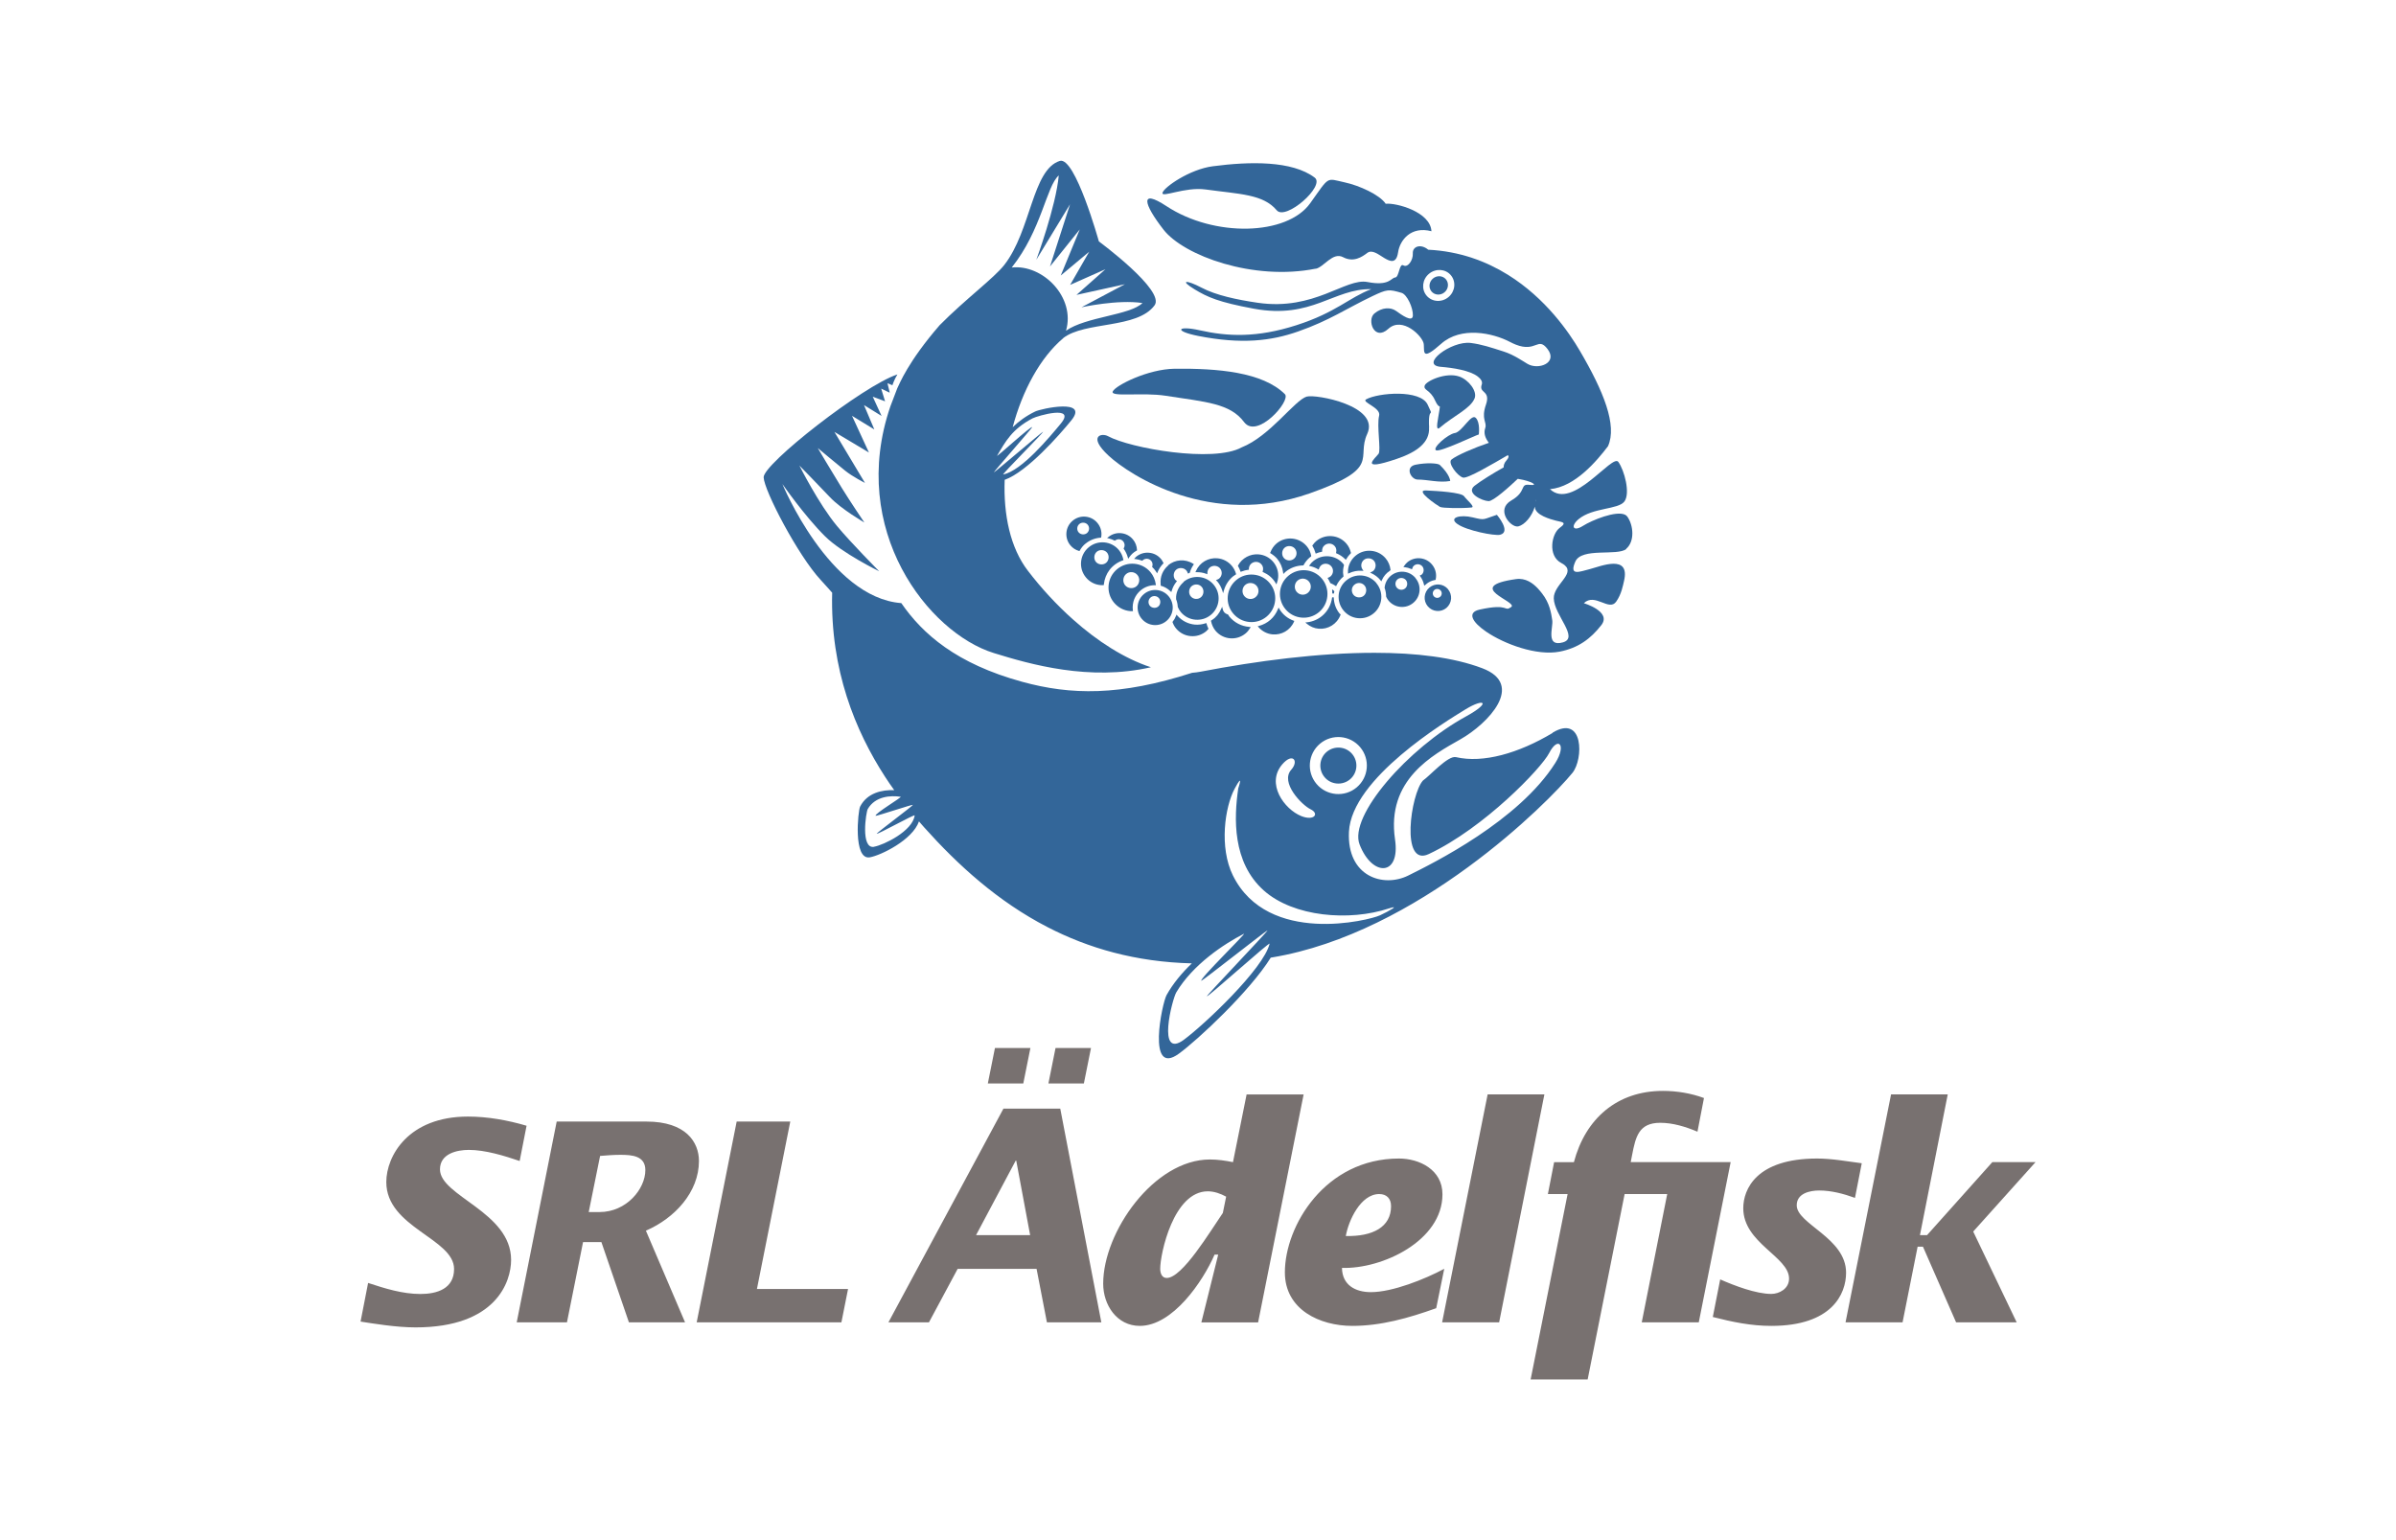
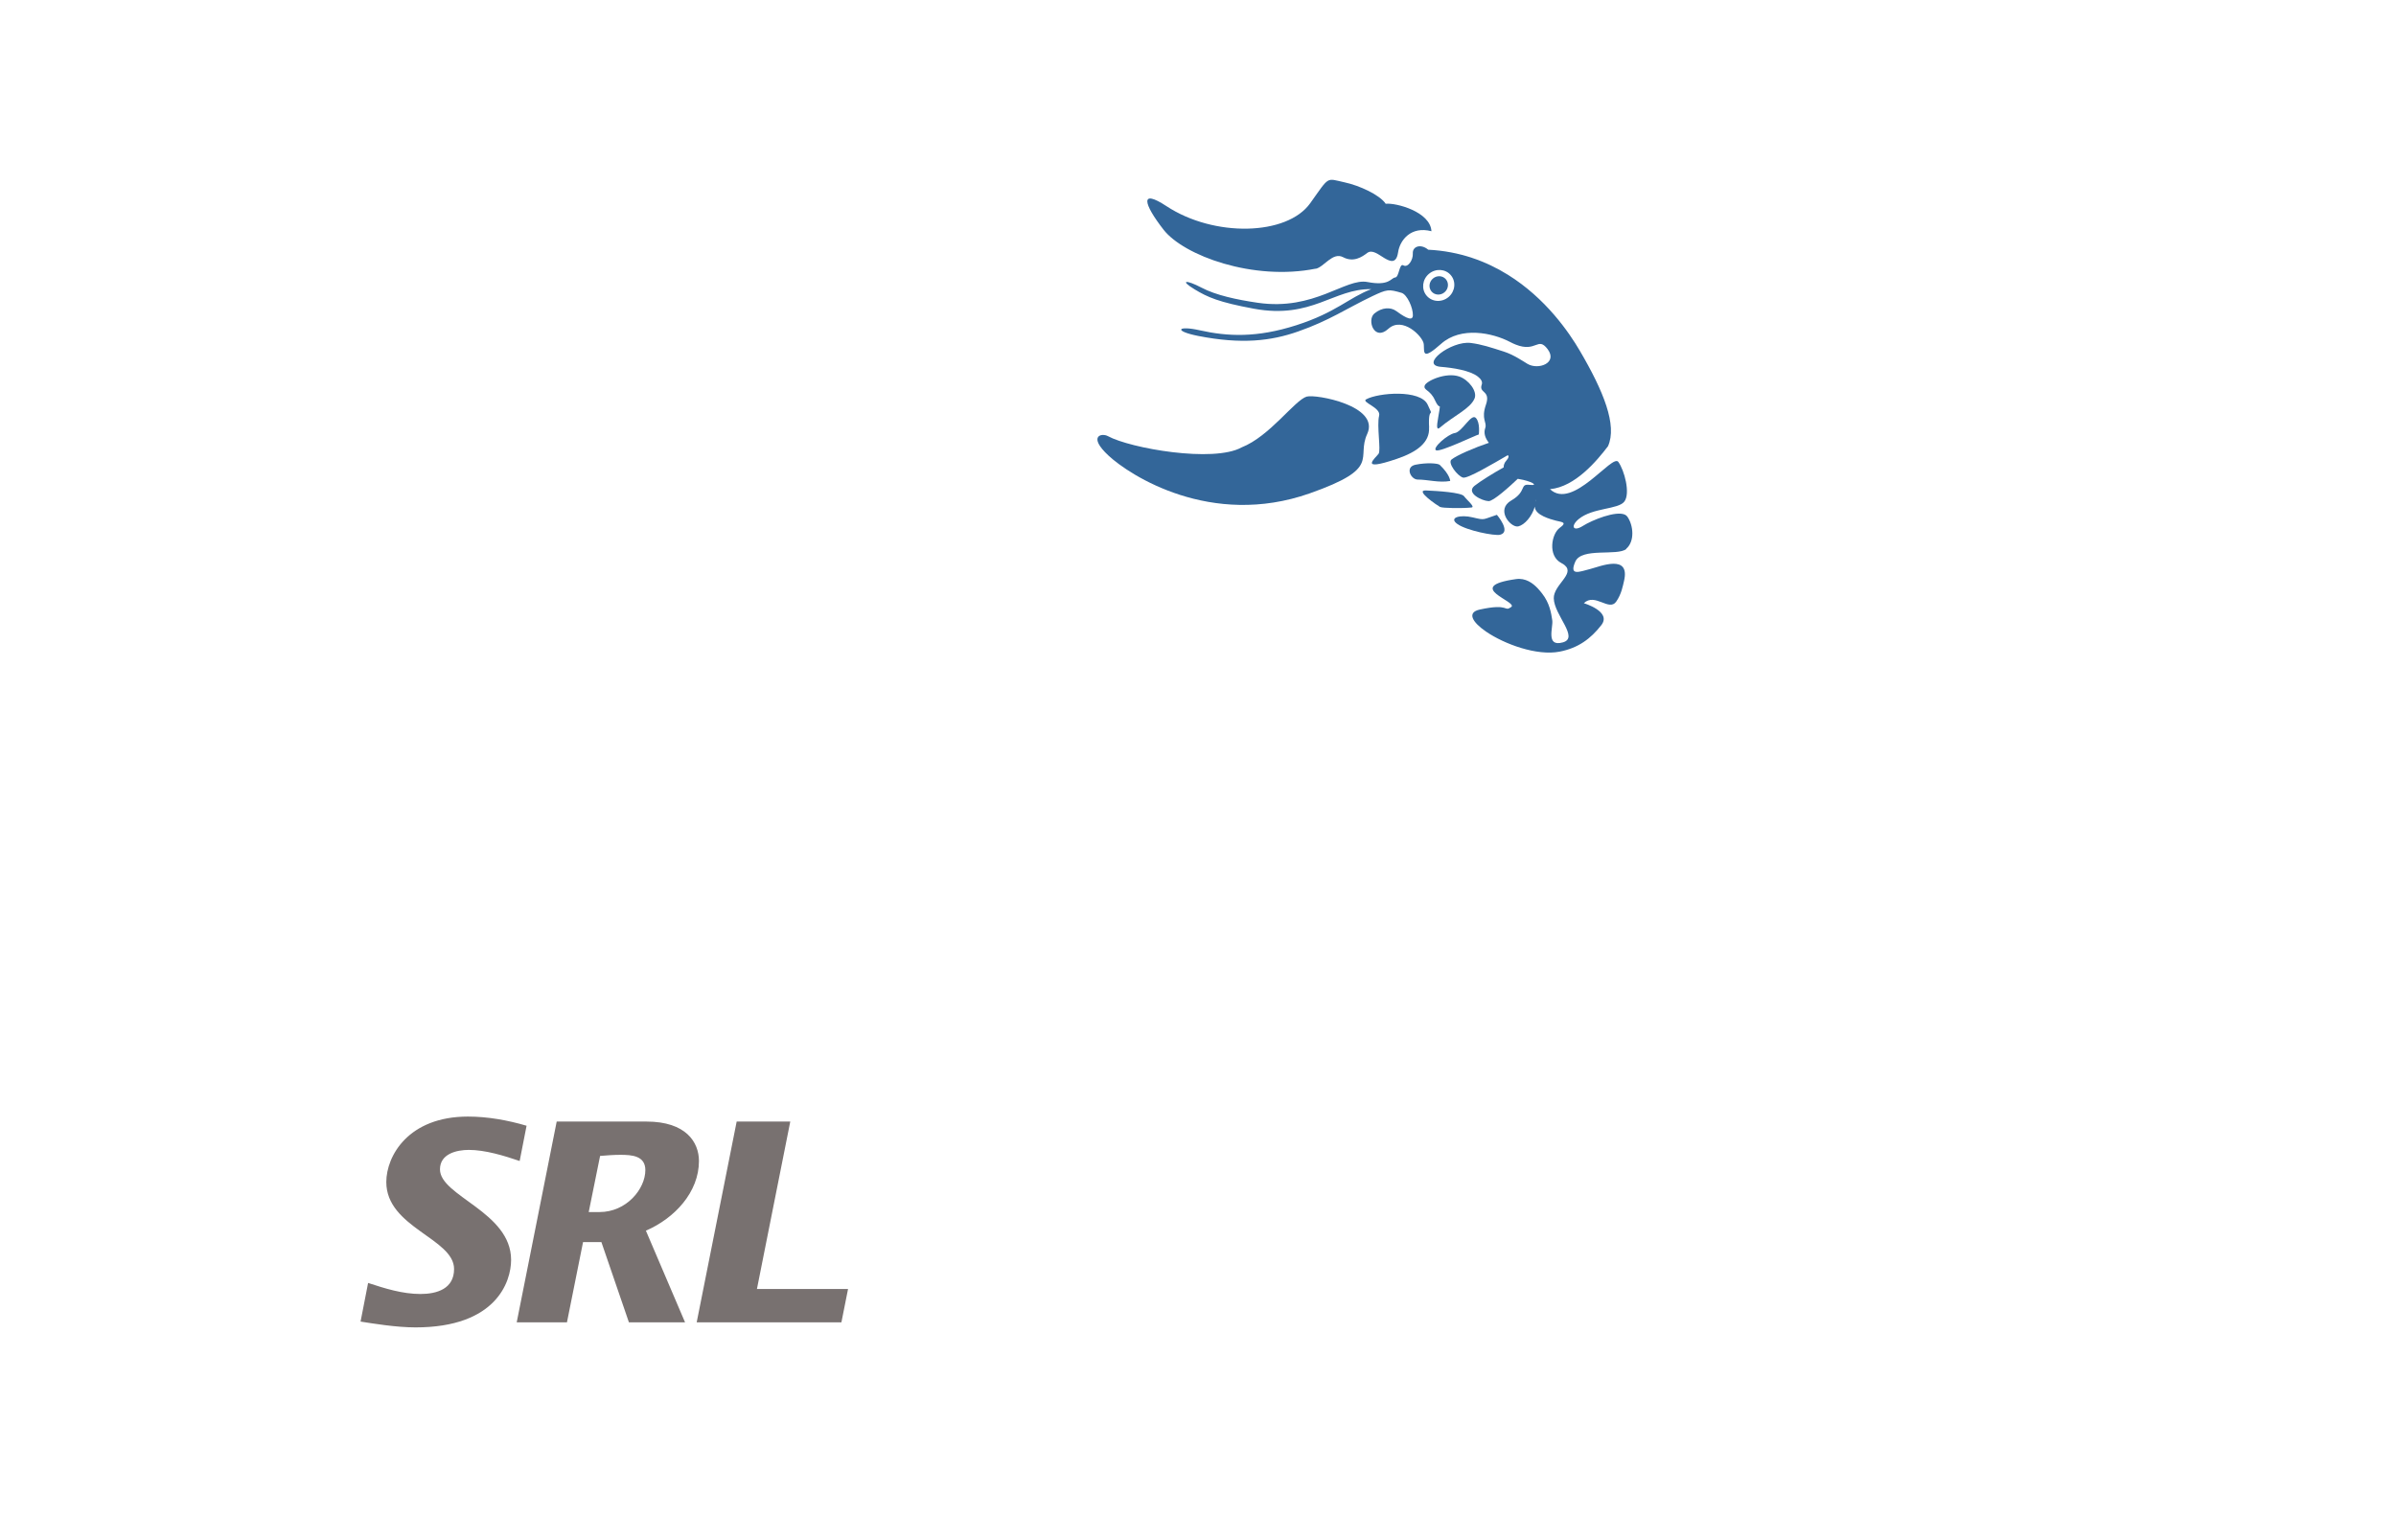
<svg xmlns="http://www.w3.org/2000/svg" id="srladelfisk" viewBox="0 0 350 225">
  <defs>
    <style>
      .cls-1 {
        fill: #369;
      }

      .cls-2 {
        fill: #787170;
      }
    </style>
  </defs>
  <g>
    <path class="cls-2" d="M53.75,187.42c2.47.81,5.03,1.62,7.67,1.62,2.43,0,4.91-.77,4.91-3.65,0-4.46-9.9-6.05-9.9-12.7,0-3.81,3.21-9.57,11.93-9.57,2.88,0,5.8.53,8.56,1.34l-1.01,5.15c-2.27-.77-5.03-1.62-7.42-1.62-1.79,0-4.22.57-4.22,2.84,0,3.93,10.39,6.21,10.39,13.23,0,3.2-2.19,9.86-13.96,9.86-2.84,0-6.25-.57-8.03-.85l1.1-5.64ZM81.33,163.85h13.1c5.8,0,7.67,3.04,7.67,5.76,0,4.54-3.53,8.36-7.75,10.18l5.72,13.39h-8.2l-4.02-11.72h-2.68l-2.35,11.72h-7.34l5.84-29.33ZM86,177.07h1.58c3.93,0,6.69-3.37,6.69-6.13,0-2.11-1.99-2.23-3.65-2.23-.97,0-2.03.08-2.96.16l-1.66,8.19ZM107.61,163.85h7.83l-4.87,24.46h13.31l-.97,4.87h-21.14l5.84-29.33Z" />
-     <path class="cls-2" d="M146.59,161.96h8.29l6,31.22h-7.95l-1.51-7.81h-11.53l-4.19,7.81h-5.92l16.8-31.22ZM150.48,180.44l-2.03-10.88h-.08l-5.79,10.88h7.9ZM145.34,153.1h5.18l-1.04,5.18h-5.18l1.04-5.18ZM154.19,153.1h5.18l-1.04,5.18h-5.18l1.04-5.18ZM177.94,183.29h-.52c-1.73,3.97-6.13,10.41-10.92,10.41-3.37,0-5.35-3.07-5.35-6.17,0-7.56,7.43-18.14,15.59-18.14,1.16,0,2.29.17,3.37.39l1.99-9.89h8.33l-6.65,33.3h-8.29l2.46-9.89ZM179.11,174.82c-.78-.43-1.73-.78-2.68-.78-5.01,0-6.95,9.11-6.95,11.32,0,.6.22,1.34.95,1.34,2.29,0,6.35-6.82,8.2-9.5l.48-2.37ZM209.81,191.11c-4.1,1.47-8.12,2.59-12.27,2.59-4.75,0-9.85-2.37-9.85-7.82,0-6.78,5.87-16.63,16.67-16.63,2.94,0,6.35,1.6,6.35,5.23,0,6.78-8.77,10.93-14.68,10.75.04,2.5,1.94,3.54,4.23,3.54,3.15,0,7.9-1.9,10.71-3.41l-1.17,5.74ZM203.2,176.21c0-1.12-.65-1.77-1.73-1.77-2.72,0-4.49,3.89-4.88,6.13,3.93.09,6.61-1.3,6.61-4.36ZM217.31,159.88h8.29l-6.61,33.3h-8.33l6.65-33.3ZM228.96,174.44h-2.85l.91-4.66h2.89c1.68-6.35,6.3-10.41,13-10.41,2.03,0,4.1.34,6,1.04l-.95,4.92c-1.73-.73-3.59-1.3-5.44-1.3-3.15,0-3.59,2.07-4.1,4.66l-.21,1.08h14.6l-4.66,23.41h-8.33l3.72-18.74h-6.22l-5.4,27.08h-8.33l5.4-27.08ZM270.97,175c-1.68-.61-3.46-1.08-5.23-1.08-1.38,0-3.28.43-3.28,2.16,0,2.76,7.21,4.75,7.21,9.85,0,3.11-2.07,7.77-10.92,7.77-2.94,0-5.66-.56-8.55-1.3l1.08-5.49c2.07.91,5.23,2.12,7.47,2.12,1.12,0,2.59-.73,2.59-2.24,0-3.2-6.69-5.18-6.69-10.28,0-2.76,1.9-7.26,10.79-7.26,2.16,0,4.49.43,6.52.69l-.99,5.05ZM276.23,159.88h8.29l-4.06,20.56h1.04l9.54-10.67h6.31l-9.11,10.15,6.35,13.26h-8.85l-4.84-11.05h-.78l-2.2,11.05h-8.33l6.65-33.3Z" />
  </g>
  <g>
-     <path class="cls-1" d="M226.81,107.07c-4.99,2.99-10.17,4.46-14.13,3.54-1.17-.27-3.82,2.74-4.82,3.42-1.79,1.98-3.31,12.7.85,10.74,8.1-3.81,16.46-12.55,17.59-14.76,1.29-2.52,2.58-1.22.9,1.44-5.36,8.49-17.84,14.65-21.49,16.46-3.66,1.81-8.97.15-8.66-6.39.38-7.82,14.21-16.16,17.01-17.88,2.8-1.72,3.84-1.03.08,1.03-8.47,4.63-17.14,14.54-15.54,18.69,1.84,4.78,5.99,4.7,5.18-.74-1.28-8.71,5.51-12.32,9.55-14.61,4.04-2.29,9.5-7.99,3.21-10.38-4.24-1.61-9.73-2.26-15.77-2.26-8.08,0-17.12,1.17-25.4,2.76-.41.08-.82.13-1.23.16-10.56,3.41-17.74,3.26-24.84,1.31-9.59-2.63-14.52-6.97-17.64-11.49-10.53-.79-17.37-17.4-17.37-17.4,0,0,3.22,4.65,6.22,7.63,2.5,2.48,7.92,5.12,7.92,5.12,0,0-4.16-4.2-6.16-6.61-2.69-3.23-5.5-8.84-5.5-8.84,0,0,2.98,3.04,4.46,4.62,1.65,1.75,5.03,3.7,5.03,3.7,0,0-1.98-2.92-3.26-4.99-1.63-2.64-3.54-5.88-3.54-5.88,0,0,2.85,2.38,3.98,3.29,1.13.91,2.91,1.8,2.91,1.8l-4.46-7.45,5.04,3.01-2.47-5.36,3.26,1.99-1.51-3.56,2.57,1.59-1.29-2.81,1.8.67-.57-1.85,1.22.58s.01-.03.02-.05l-.32-1.32.72.29s.24-.78.73-1.58c-4.99,1.64-19.63,13.09-19.54,15.04.08,1.97,5.05,11.46,8.33,14.98.81.86,1.29,1.46,1.68,1.87-.29,11.3,3.4,20.21,7.72,26.88.44.68.89,1.34,1.35,1.97-1.77-.08-3.96.39-4.99,2.4-.3.59-1.05,7.82,1.41,7.41,1.6-.27,6.25-2.53,7.19-5.25.25.28.5.58.74.85,4.95,5.53,10.77,10.84,18.01,14.58,5.97,3.09,12.9,5.11,21.11,5.31-1.44,1.38-2.75,2.94-3.69,4.63-.65,1.16-2.94,12.02,1.8,8.56,2.76-2.01,10.34-9.08,13.42-14.03.05,0,.1-.01.15-.02,21.36-3.54,40.35-22.6,43.91-26.96,1.63-1.99,1.69-8.64-2.9-5.88ZM127.68,123.71c-2,.36-1.18-5.08-.92-5.52,1.09-1.87,3.33-2.01,4.8-1.79.28.04-3.87,2.49-3.65,2.78.06.09,5.4-1.69,5.45-1.6.05.1-5.34,4.12-5.3,4.22.06.18,5.58-2.91,5.55-2.67-.3,2.28-4.51,4.32-5.93,4.57ZM198.18,115.03c-1.76,1.48-4.39,1.25-5.87-.51-1.48-1.76-1.25-4.39.51-5.87,1.76-1.48,4.39-1.25,5.87.51,1.48,1.76,1.25,4.39-.51,5.87ZM197.52,110.15c.94,1.12.79,2.78-.32,3.71-1.11.93-2.78.79-3.71-.32-.94-1.12-.79-2.78.32-3.71,1.11-.93,2.78-.79,3.71.32ZM191.45,118.23c1.31.63.53,1.75-1.37.99-2.48-1-5.21-4.75-2.75-7.58,1.52-1.74,2.43-.47,1.3.8-1.69,1.88,1.56,5.19,2.82,5.79ZM172.98,151.87c-4.07,3.01-1.73-5.93-1.15-6.9,2.43-4.07,6.94-7.05,9.87-8.55.56-.29-6.61,6.7-6.21,6.86.12.05,9.59-7.43,9.67-7.36.09.08-8.93,9.52-8.87,9.63.1.18,9.26-8.07,9.17-7.68-.9,3.7-9.61,11.88-12.49,14ZM201.56,133.73c-1.46.69-16.35,4.48-21.46-5.83-2.03-4.1-1.18-10.02.26-12.69,1.38-2.57.52-.04.52-.04-.63,4.3-.89,10.8,3.73,14.92,4.35,3.88,12.52,4.53,18.29,2.62,1.65-.54.13.33-1.33,1.02ZM155.3,49.4c3.17-2.48,10.83-1.34,13.36-4.8,1.59-2.16-8.14-9.33-8.14-9.33,0,0-3.47-12.46-5.71-11.76-4.02,1.26-4.18,10.17-8.11,15.2-1.51,1.93-5.67,4.99-9.44,8.8-4.64,5.35-5.87,8.59-6.19,9.22-.34.86-.67,1.73-1,2.62-6.21,18.12,5.58,33.1,15.09,36.05,5.35,1.66,13.99,4.13,22.96,2.08-3.86-1.26-7.81-3.79-11.39-6.99-2.4-2.14-4.64-4.57-6.58-7.11-2.58-3.35-3.58-8.2-3.39-13.28,3.27-1.16,8.02-6.57,9.74-8.69,2.64-3.25-4.44-1.71-5.29-1.29-1.34.65-2.4,1.44-3.28,2.29,1.42-5.34,4.03-10.18,7.39-13.01ZM147.79,39.08c4.37-5.48,5.06-11.88,6.87-13.45-.4,4.5-3.28,12.32-3.28,12.32l4.93-8.11-2.93,9.09,4.35-5.42-2.78,6.74,4.16-3.48-2.79,4.85,5.16-2.29-4.23,3.75,7.08-1.56-6.35,3.37s5.32-1.17,8.91-.62c-1.83,1.79-8.23,1.99-11.17,4.04,1.42-4.87-3.39-9.73-7.93-9.23ZM145.66,66.57c1.19-2.03,2.17-3.88,5.17-5.45.72-.38,6.43-2.02,4.13.76-1.62,1.96-5.74,6.93-8.41,7.43-.28.05,5.94-6.16,5.82-6.24-.07-.05-7.15,6.01-7.2,5.95-.05-.07,5.64-6.52,5.61-6.61-.1-.29-5.35,4.55-5.13,4.16Z" />
    <g>
      <path class="cls-1" d="M237.54,80.18c1.3-1.09,1.06-3.46.18-4.7-.08-.12-.2-.21-.33-.28-1.31-.65-4.84.79-6.15,1.62-1.45.92-1.86.05-.65-.97,2.06-1.72,5.81-1.39,6.7-2.59.89-1.2,0-4.54-.89-5.78-.88-1.24-6.69,7.14-9.98,3.98,3.67-.32,6.87-4.17,8.47-6.27,1.38-3.06-.66-8.06-4.11-13.94-1.58-2.7-4.99-7.68-10.51-11.11-3.17-1.97-7.03-3.43-11.64-3.66-1.08-.91-2.31-.49-2.25.53.06,1.01-.74,2.13-1.37,1.76-.63-.38-.61,1.73-1.21,1.77-.6.04-.82,1.29-4.04.66-3.22-.63-7.74,4.25-16.04,3.03-3.06-.45-6.08-1.09-8.21-2.21-2.25-1.18-3.23-1.1-1.02.24,1.89,1.15,3.53,1.89,8.68,2.84,8.48,1.56,11.63-2.96,17.15-2.86-3.28,1.24-5.12,3.4-10.95,5.27-5.8,1.86-10.05,1.65-14.12.74-3.24-.73-3.89.1-.21.83,6.33,1.24,10.62.74,14.6-.66,4.57-1.6,7.03-3.34,10.8-5.14,2.2-1.04,2.4-1.05,4.29-.5.82.24,1.7,2.21,1.66,3.31-.04,1.09-1.68-.11-2.46-.67-.78-.56-2.05-.55-3.17.38-1.12.94-.03,4.12,2.04,2.24,2.06-1.88,5.03,1.09,5.17,2.19,0,.07.01.14.02.22.06,1.06-.23,2.23,2.52-.22,2.9-2.59,7.53-1.61,10.08-.27.29.15.56.28.82.38,3.02,1.2,3.21-1.23,4.65.65,1.55,2.04-1.36,3.11-2.94,2.16-.69-.41-2.02-1.34-3.48-1.8-1.88-.6-3.21-1.05-4.81-1.25-2.83-.35-7.54,3.23-4.35,3.49,1.75.14,4.23.52,5.38,1.41.48.37.73.78.59,1.17-.48,1.32,1.35.81.61,2.95-.74,2.14.19,2.56-.1,3.4-.28.81.04,1.54.53,2.17-2.14.72-4.65,1.8-5.46,2.44-.6.48.85,2.4,1.68,2.64.66.19,4.41-2.04,6.55-3.28.16.15.15.37-.2.77-.31.34-.42.69-.41,1.02-1.47.81-3.46,2.05-4.27,2.7-1.28,1.05,1.11,2.19,2.06,2.23.71.03,3.16-2.21,4.27-3.26.05,0,.09.03.15.03,1.83.29,3.04,1.02,1.56.85-1.48-.17-.35.95-2.65,2.28-2.31,1.32-.17,3.91.93,3.8.03,0,.05,0,.08-.01.93-.22,2.01-1.46,2.42-2.89.01,1.26,2.34,1.85,3.08,2.05.82.22,1.75.2.56,1.05-1.19.85-1.8,4.09.23,5.14.22.11.4.23.53.35,1.46,1.28-1.67,2.85-1.63,4.81.05,2.45,3.75,5.75,1.34,6.43-2.57.73-1.4-2.22-1.56-3.22-.16-1.07-.38-2.5-1.48-3.91-.17-.22-.39-.49-.65-.77-.71-.75-1.77-1.54-3.17-1.34-7.81,1.11.4,3.31-.7,4.08-1.1.77-.19-.6-4.6.37-1.91.42-1.09,1.84.93,3.22,2.66,1.82,7.39,3.57,10.73,2.93,2.75-.53,4.56-1.9,6.1-3.87,1.57-2-2.55-3.21-2.55-3.21,1.63-1.57,3.69,1.26,4.73-.23.77-1.1.97-2.3,1.14-3.01.94-3.98-3.4-2.16-4.96-1.75-1.57.4-3.08,1.06-2.16-1.07.91-2.13,6.17-.78,7.47-1.87ZM208.74,40c.98-.82,2.42-.73,3.2.21.79.94.63,2.37-.35,3.19-.98.82-2.41.73-3.2-.21-.79-.94-.63-2.37.35-3.19ZM224.32,73.31c.01-.12.04-.24.04-.35.01.1,0,.22-.04.35Z" />
      <path class="cls-1" d="M190.9,57.93c-1.79.53-5.39,5.8-9.53,7.43-4.13,2.28-16.27.13-19.52-1.64-.93-.51-3-.02.09,2.85,3.09,2.87,14.96,10.58,29.37,5.51,10.6-3.73,6.75-5.08,8.41-8.69,1.9-4.13-7.55-5.83-8.82-5.45Z" />
-       <path class="cls-1" d="M170.3,57.82c5.86.91,9.39,1.1,11.43,3.84,1.9,2.56,6.91-3.14,5.96-4.08-3.26-3.23-9.82-3.78-16.11-3.71-3.9.05-8.61,2.43-9.03,3.31-.42.88,4.32.1,7.75.64Z" />
      <path class="cls-1" d="M208.76,62.45c-.19-3.5.84-1.07-.21-3.33-1.05-2.26-7.23-1.75-8.99-.78-.75.41,2.19,1.2,1.9,2.38-.37,1.49.29,5.04-.08,5.57-.45.63-3.06,2.69,2.68.74,2.97-1.01,4.81-2.42,4.69-4.56Z" />
      <path class="cls-1" d="M213.17,55.01c-1.93-.68-4.85.64-5.06,1.33-.2.7.8.57,1.5,2.12.72,1.59.8.32.66,1.44-.15,1.12-.71,3.23.05,2.58,2.07-1.77,4.45-2.76,5.08-4.27.43-1.05-.85-2.71-2.22-3.2Z" />
      <path class="cls-1" d="M212.52,63.26c-1.09.19-3.39,2.26-2.73,2.53.66.26,5.74-2.2,6.23-2.32,0,0,.23-1.74-.44-2.42-.67-.69-1.98,2.03-3.07,2.22Z" />
      <path class="cls-1" d="M219.13,78.12c1.68-.41-.47-2.91-.47-2.91-2.09.67-1.67.83-3.51.38-1.85-.45-3.6.02-2.25.97,1.35.95,5.42,1.76,6.24,1.56Z" />
      <path class="cls-1" d="M214.95,74.14c.6-.06-.69-1.1-1.09-1.65-.39-.55-3.89-.77-5.57-.84-1.68-.07,1.68,2.2,2.05,2.4.37.2,3.28.23,4.61.09Z" />
      <path class="cls-1" d="M211.84,70.27s0-.89-1.52-2.35c-.26-.25-1.93-.36-3.54-.03-1.6.32-.69,2.17.31,2.17,1.51,0,3.09.5,4.74.21Z" />
      <path class="cls-1" d="M192.18,39.27c1.22-.24,2.49-2.5,4.01-1.7,1.52.81,2.78-.04,3.52-.61.74-.57,1.68.25,2.51.74.83.49,1.75.91,2.01-.85.26-1.76,1.88-3.86,4.87-3.07-.15-2.85-5.19-4.18-6.68-4.01-.87-1.31-3.86-2.67-6-3.13-2.76-.6-2.15-.98-5.03,3.05-3.4,4.76-14.04,5-20.99.43-3.95-2.6-3.38-.35-.43,3.44,2.96,3.79,13.11,7.51,22.21,5.69Z" />
-       <path class="cls-1" d="M176.11,27.68c4.97.69,8.4.67,10.39,3.04,1.31,1.56,7.13-3.56,5.55-4.77-3.3-2.5-9.49-2.37-14.9-1.66-3.36.44-7.09,3.04-7.33,3.86-.24.82,3.27-.89,6.29-.47Z" />
-       <path class="cls-1" d="M211.01,42.7c.58-.49.67-1.33.21-1.89-.47-.56-1.32-.61-1.9-.12-.58.49-.67,1.33-.21,1.89.47.56,1.32.61,1.9.12Z" />
+       <path class="cls-1" d="M211.01,42.7c.58-.49.67-1.33.21-1.89-.47-.56-1.32-.61-1.9-.12-.58.49-.67,1.33-.21,1.89.47.56,1.32.61,1.9.12" />
    </g>
-     <path class="cls-1" d="M208.2,85.43l-.15.15-.05-.21c-.1-.42-.28-.82-.53-1.17l-.08-.11.12-.06s.05-.02.07-.03c.03-.01.06-.03.08-.04.36-.3.4-.87.11-1.22-.31-.37-.86-.41-1.22-.11-.12.1-.2.23-.25.41l-.04.13-.12-.05c-.31-.14-.63-.22-.94-.26l-.2-.02.11-.16c.15-.22.3-.39.46-.53.52-.44,1.19-.65,1.87-.59.68.06,1.3.38,1.74.91.44.52.65,1.19.59,1.87,0,.08-.02.16-.04.24v.07s-.03.08-.03.08h-.08c-.48.09-.92.29-1.27.59-.02.02-.05.05-.07.07-.02.02-.04.04-.06.06ZM195.16,80.81l.09.04c.46.19.88.47,1.24.83l.11.11.08-.14c.16-.28.37-.55.62-.8l.05-.05-.02-.07c-.12-.5-.33-.94-.64-1.3-1.11-1.32-3.08-1.49-4.41-.39-.19.16-.37.36-.54.61l-.05.06.04.07c.19.31.33.64.42.97l.04.13.13-.05c.23-.09.46-.17.71-.21l.1-.02v-.1c-.01-.34.11-.64.36-.84.45-.37,1.11-.32,1.49.13.21.24.28.58.2.91l-.02.1ZM191.53,81.21v.07s-.05.04-.05.04c-.03.02-.06.04-.08.06-.03.02-.06.04-.08.06-.35.3-.65.67-.89,1.1l-.03.06h-.07c-.97.03-1.86.36-2.57.96-.02.02-.04.04-.06.06-.02.02-.04.05-.07.07l-.17.16-.03-.23c-.1-.73-.39-1.42-.86-1.98-.25-.3-.57-.56-.96-.8l-.08-.05.04-.09c.2-.52.5-.96.9-1.3,1.32-1.11,3.3-.93,4.41.39.34.4.56.88.66,1.43ZM187.53,81.5c.37.45,1.04.5,1.49.13.45-.38.5-1.04.13-1.49-.36-.43-1.06-.49-1.49-.13-.43.36-.49,1.06-.13,1.49ZM165.49,78.8c-.44-.53-1.06-.85-1.75-.91-.66-.06-1.31.14-1.83.56l-.19.15.24.06c.32.08.58.18.82.3l.07.03.06-.04c.38-.27.88-.21,1.17.14.23.28.27.66.09.98l-.04.07.04.06c.26.38.45.78.56,1.18l.07.25.15-.21c.33-.46.62-.72,1.07-.97l.07-.04v-.07c-.03-.57-.23-1.1-.59-1.53ZM169.59,81.66c-.44-.53-1.06-.85-1.75-.91-.68-.06-1.35.15-1.88.59-.03.03-.06.06-.08.08-.02.02-.03.03-.04.05l-.18.18.25.03c.29.04.58.11.89.22l.07.02.05-.05s.03-.03.03-.04c.37-.3.92-.26,1.22.11.19.22.24.52.15.82l-.02.07.05.05c.14.13.34.34.49.58l.19.3s.09-.22.09-.22c.18-.44.45-.85.79-1.2l.06-.06-.04-.08c-.11-.22-.22-.4-.34-.55ZM158.55,79.43c-.32.26-.59.59-.82,1l-.05.08-.09-.03c-.48-.14-.9-.42-1.22-.8-.44-.52-.65-1.19-.59-1.87.06-.68.38-1.3.91-1.74.53-.44,1.19-.65,1.87-.59.68.06,1.3.38,1.74.91.44.52.65,1.19.59,1.87,0,.05-.01.09-.02.13,0,.02,0,.05-.01.07l-.02.09h-.1c-.82.07-1.57.37-2.19.89ZM157.56,77.77c.3.35.87.4,1.22.11.37-.31.41-.86.11-1.22-.3-.36-.87-.4-1.22-.11-.37.31-.41.86-.11,1.22ZM161.24,85.38s-.01.1-.01.1h-.1s-.09,0-.09,0c-.09,0-.18,0-.28,0-.83-.07-1.59-.47-2.12-1.11-1.11-1.32-.94-3.3.39-4.41,1.32-1.11,3.3-.94,4.41.39.32.39.54.85.65,1.38l.02.1-.1.04c-1.62.58-2.59,1.93-2.76,3.49ZM160.09,82.09c.36.43,1.06.49,1.49.13.43-.36.49-1.06.13-1.49-.36-.43-1.06-.49-1.49-.13-.43.36-.49,1.06-.13,1.49ZM176.25,91.14l-.03-.12-.12.04c-.51.17-1.03.23-1.55.19-.99-.09-1.9-.55-2.56-1.31l-.13-.15-.07.18c-.13.33-.29.61-.48.84l-.04.05.02.06c.13.36.3.65.52.91.54.64,1.29,1.03,2.12,1.1.83.07,1.64-.18,2.28-.72.08-.07.16-.15.22-.23l.05-.06.06-.06s-.04-.07-.04-.07c-.11-.22-.19-.45-.25-.67ZM170.64,82.62c-.78.65-1.19,1.65-1.1,2.66,0,0,0,.06,0,.06,0,.03,0,.06.01.09,0,.02,0,.04,0,.05,0,0,0,.01,0,.02v.07s.09.02.09.02c.48.14.93.4,1.32.77l.14.14.06-.19c.14-.48.37-.93.69-1.32l.08-.09-.09-.08s-.05-.04-.07-.05c-.03-.02-.06-.04-.08-.06-.36-.43-.3-1.13.13-1.49.43-.36,1.13-.3,1.49.13.07.09.13.19.18.33l.04.11.11-.04s.04-.01.05-.02c.02,0,.03-.01.04-.02l.06-.02.02-.06c.1-.36.27-.73.52-1.1l.07-.1-.1-.07c-1.19-.76-2.66-.62-3.68.23ZM182.46,91.58s-.01,0-.01,0c-1.12-.1-2.13-.62-2.85-1.48-.08-.12-.15-.22-.2-.3l-.02-.04h-.04c-.41-.13-.63-.36-.73-.77l-.08-.35-.15.33c-.3.67-.72,1.21-1.33,1.6l-.09.06-.07.05.02.08c.11.53.33,1,.65,1.39,1.11,1.32,3.08,1.49,4.4.38.24-.2.45-.45.64-.76l.1-.17h-.2s-.03-.02-.05-.01ZM191.18,82.66l.18.04c.41.09.79.24,1.14.44l.13.07.05-.14c.19-.54.62-.75,1.07-.71.28.02.54.16.72.37.38.45.32,1.12-.13,1.49-.09.07-.19.12-.29.16l-.13.05.08.12c.11.18.21.37.3.58l.02.05.05.02c.24.1.47.22.68.36l.12.08.06-.12c.24-.49.56-.91.97-1.25l.05-.04v-.07c-.07-.35-.08-.65-.05-.93.02-.23.07-.45.12-.63v-.06s-.02-.05-.02-.05c0-.01-.02-.03-.03-.04-.01-.02-.03-.05-.05-.08-.54-.64-1.29-1.03-2.12-1.1-.83-.07-1.64.18-2.28.72-.17.14-.33.31-.48.52l-.11.15ZM202.99,83.39l.07-.04.06-.04s0-.07,0-.07c-.07-.62-.31-1.2-.71-1.67-.54-.64-1.29-1.03-2.12-1.1-.83-.07-1.64.18-2.28.72-.64.54-1.03,1.29-1.1,2.12,0,.08,0,.15,0,.22,0,.03,0,.06,0,.09v.19s.17-.08.17-.08c.59-.27,1.21-.39,1.85-.35l.25.02-.14-.2c-.31-.45-.23-1.05.18-1.4.43-.36,1.13-.3,1.49.13.36.43.3,1.13-.13,1.49-.05.04-.1.06-.16.09-.02,0-.04.02-.06.03l-.22.11.22.11c.51.24.94.57,1.28.99,0,0,0,0,0,0,0,0,.01.02.02.03l.12.15.08-.18c.26-.57.63-1.02,1.15-1.35ZM206.77,84.46c.44.52.65,1.19.59,1.87-.06.68-.38,1.3-.91,1.74-.52.44-1.19.65-1.87.59-.68-.06-1.3-.38-1.74-.91-.13-.15-.24-.33-.35-.56v-.02s-.01-.03-.01-.03c0-.44-.08-.86-.22-1.25v-.03s0-.03,0-.03c.07-.67.39-1.28.9-1.71.53-.44,1.19-.65,1.87-.59.68.06,1.3.38,1.74.91ZM204.04,85.85c.31.37.86.41,1.22.11.36-.3.4-.87.11-1.22-.3-.36-.87-.4-1.22-.11-.37.31-.41.86-.11,1.22ZM186.92,89.01l-.03-.05-.12-.2-.09.22c-.51,1.25-1.49,2.11-2.77,2.46l-.19.05.13.15c.54.6,1.26.97,2.05,1.04,1.29.11,2.56-.58,3.12-1.85l.05-.12-.12-.04c-.88-.33-1.56-.89-2.03-1.65ZM194.85,86.73c0-.07.02-.14.04-.22l.02-.07v-.07s-.04-.05-.04-.05c-.01-.01-.03-.02-.04-.03,0,0-.01-.01-.02-.02l-.22-.17c.03.34.03.53.03.61h.24ZM195.74,89.7s-.02-.02-.03-.03c-.56-.67-.86-1.5-.88-2.4h-.24c-.13,1.06-.64,2.02-1.45,2.7-.62.52-1.38.85-2.19.94l-.27.03.21.18c.5.42,1.1.68,1.74.73,1.35.12,2.67-.66,3.18-2l.03-.07-.05-.06s-.03-.03-.04-.04ZM180.86,82.62l-.03.06.04.06c.13.22.23.45.31.68l.04.12.12-.04c.36-.14.69-.22.99-.26h.1s0-.12,0-.12c0-.32.14-.6.36-.79.45-.37,1.12-.32,1.49.13.23.27.29.63.18.99l-.03.1.1.04c.74.33,1.33.82,1.75,1.49l.05.08.13.21s.08-.24.08-.24c.1-.28.15-.52.17-.76.07-.83-.18-1.64-.72-2.28-.54-.64-1.29-1.03-2.12-1.1-1.22-.11-2.42.52-3.02,1.62ZM179.94,82.66c-.54-.64-1.29-1.03-2.12-1.1-1.3-.11-2.56.59-3.12,1.86l-.08.17h.19c.48-.01.95.07,1.4.24l.16.06v-.17c0-.33.12-.62.36-.82.43-.36,1.13-.3,1.49.13.37.45.32,1.11-.13,1.49-.08.07-.18.12-.3.16l-.16.06.11.13s.03.03.05.04c.01,0,.02.02.03.03.33.39.57.84.73,1.33l.12.39.11-.39c.23-.81.69-1.53,1.34-2.07.17-.12.3-.21.38-.26l.07-.05-.02-.08c-.12-.43-.33-.81-.6-1.14ZM192.67,89.43c-1.47,1.23-3.66,1.04-4.89-.43-1.23-1.47-1.04-3.66.43-4.89,1.47-1.23,3.66-1.04,4.89.43,1.23,1.47,1.04,3.66-.43,4.89ZM191.2,84.95c-.42-.5-1.16-.56-1.65-.14-.48.4-.55,1.17-.14,1.65.42.5,1.16.56,1.65.14.5-.42.56-1.16.14-1.65ZM180.58,84.75c.71-.6,1.61-.88,2.53-.8.92.08,1.76.52,2.36,1.23.6.71.88,1.61.8,2.53-.08.92-.52,1.76-1.23,2.36-.71.6-1.61.88-2.53.8-.92-.08-1.76-.52-2.36-1.23-.6-.71-.88-1.61-.8-2.53.08-.92.52-1.76,1.23-2.36ZM181.77,87.09c.42.5,1.16.56,1.65.14.5-.42.56-1.16.14-1.65-.4-.48-1.17-.55-1.65-.14-.48.4-.55,1.17-.14,1.65ZM201.05,85.19c.54.64.79,1.45.72,2.28-.07.83-.46,1.59-1.1,2.12-.64.54-1.45.79-2.28.72-.83-.07-1.59-.47-2.12-1.11-.54-.64-.79-1.45-.72-2.28.07-.83.47-1.59,1.11-2.12.64-.54,1.45-.79,2.28-.72.83.07,1.59.47,2.12,1.1ZM199.34,85.55c-.37-.45-1.04-.51-1.49-.13-.45.37-.5,1.04-.13,1.49.36.43,1.06.49,1.49.13.43-.36.49-1.06.13-1.49ZM172.87,85.02c1.32-1.11,3.3-.94,4.41.39.54.64.79,1.45.72,2.28-.07.83-.47,1.59-1.1,2.12-.64.54-1.45.79-2.28.72-.83-.07-1.59-.46-2.12-1.1-.18-.21-.33-.46-.46-.77v-.02s0-.02,0-.02c-.02-.37-.1-.73-.24-1.08v-.02s0-.02,0-.02c0-.03,0-.06,0-.09,0-.08,0-.16,0-.25.07-.83.47-1.59,1.1-2.12ZM173.94,87.12c.37.45,1.04.51,1.49.13.43-.36.49-1.06.13-1.49-.37-.45-1.04-.5-1.49-.13-.43.36-.49,1.06-.13,1.49ZM165.48,89.14l.02.14h-.14s-.06,0-.09,0c-.05,0-.11,0-.17,0-.92-.08-1.76-.52-2.36-1.23-.6-.71-.88-1.61-.8-2.53.08-.92.52-1.76,1.23-2.36,1.47-1.23,3.66-1.04,4.89.43.41.49.68,1.1.77,1.76l.02.14h-.14c-.78,0-1.5.27-2.08.75-.84.7-1.28,1.75-1.15,2.91ZM164.36,85.51c.4.48,1.17.55,1.65.14.48-.4.55-1.17.14-1.65-.42-.5-1.16-.56-1.65-.14-.48.4-.55,1.17-.14,1.65ZM170.39,90.72c-1.08.91-2.7.77-3.61-.32-.44-.52-.65-1.19-.59-1.87.06-.68.38-1.3.91-1.74.52-.44,1.19-.65,1.87-.59.68.06,1.3.38,1.74.91.91,1.08.77,2.7-.32,3.61ZM167.97,88.5c.3.35.87.4,1.22.11.36-.3.4-.87.11-1.22-.31-.37-.86-.41-1.22-.11-.37.31-.41.86-.11,1.22ZM211.52,86.08c.33.4.49.9.45,1.41-.05.52-.29.98-.68,1.32-.82.69-2.04.58-2.73-.24-.69-.82-.58-2.04.24-2.73.4-.33.9-.49,1.41-.45.51.04.98.29,1.31.68ZM209.45,87.11c.23.28.65.31.92.08.28-.23.31-.65.08-.92-.23-.27-.66-.31-.92-.08-.28.23-.31.65-.08.92Z" />
  </g>
</svg>